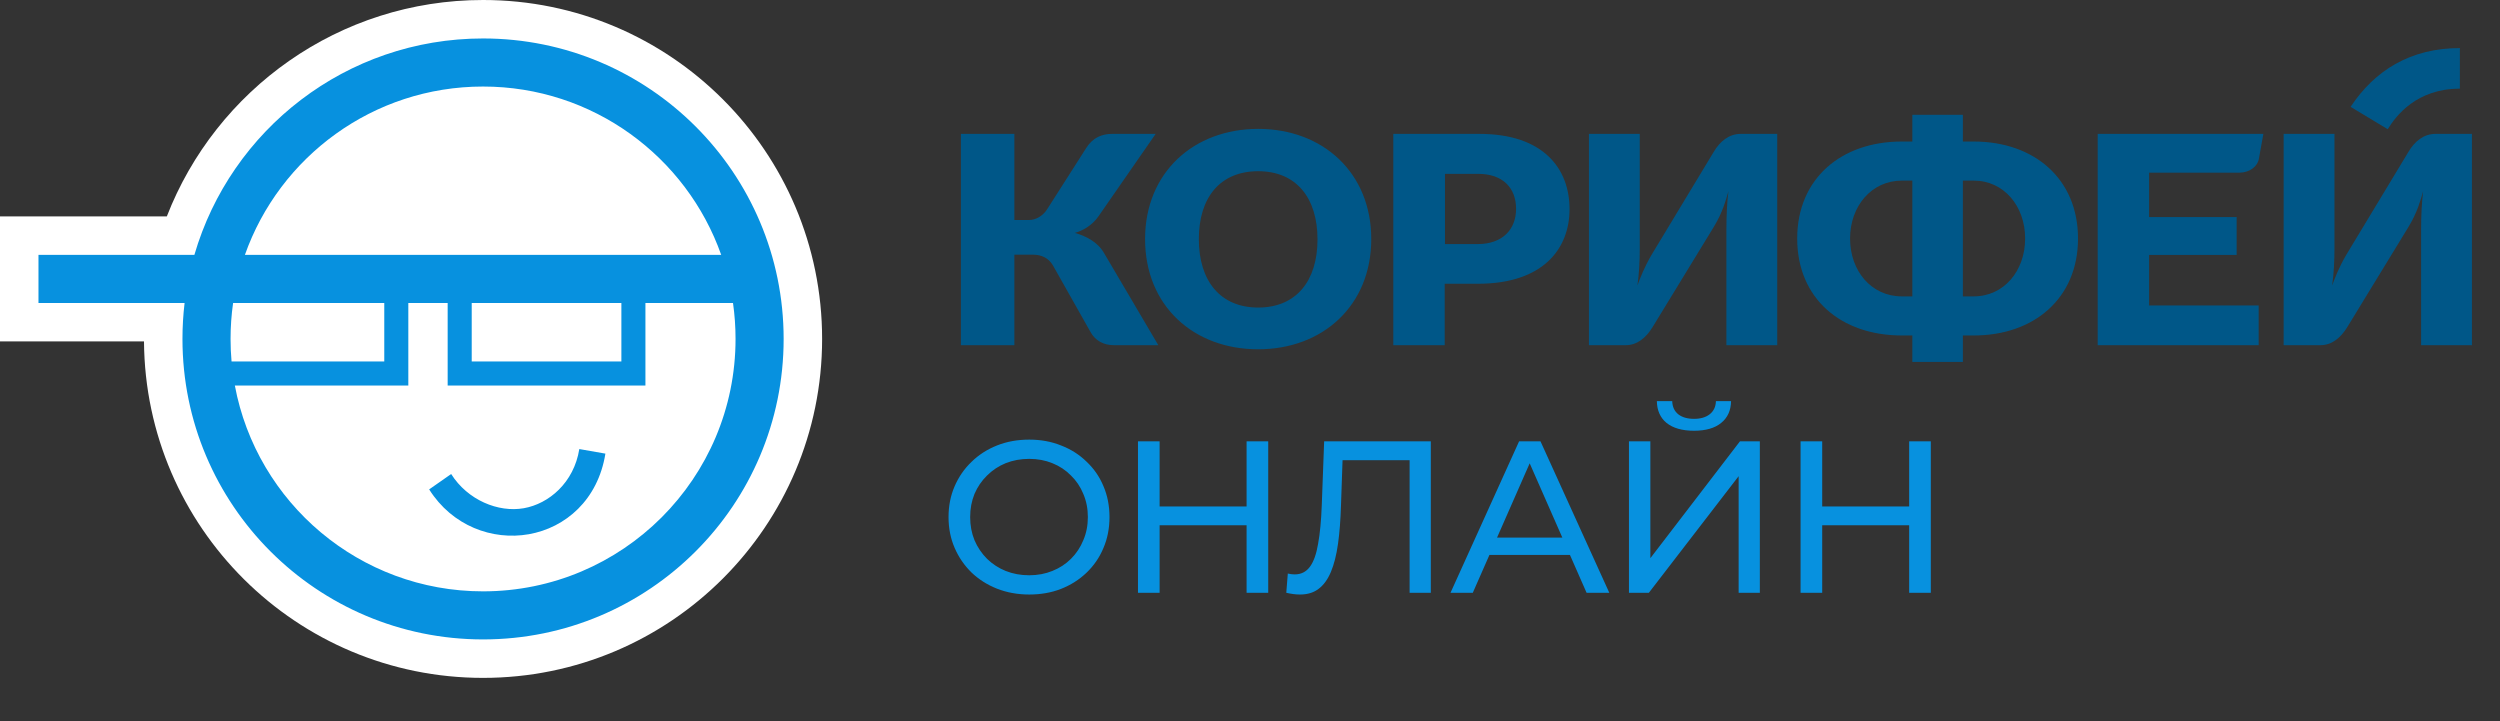
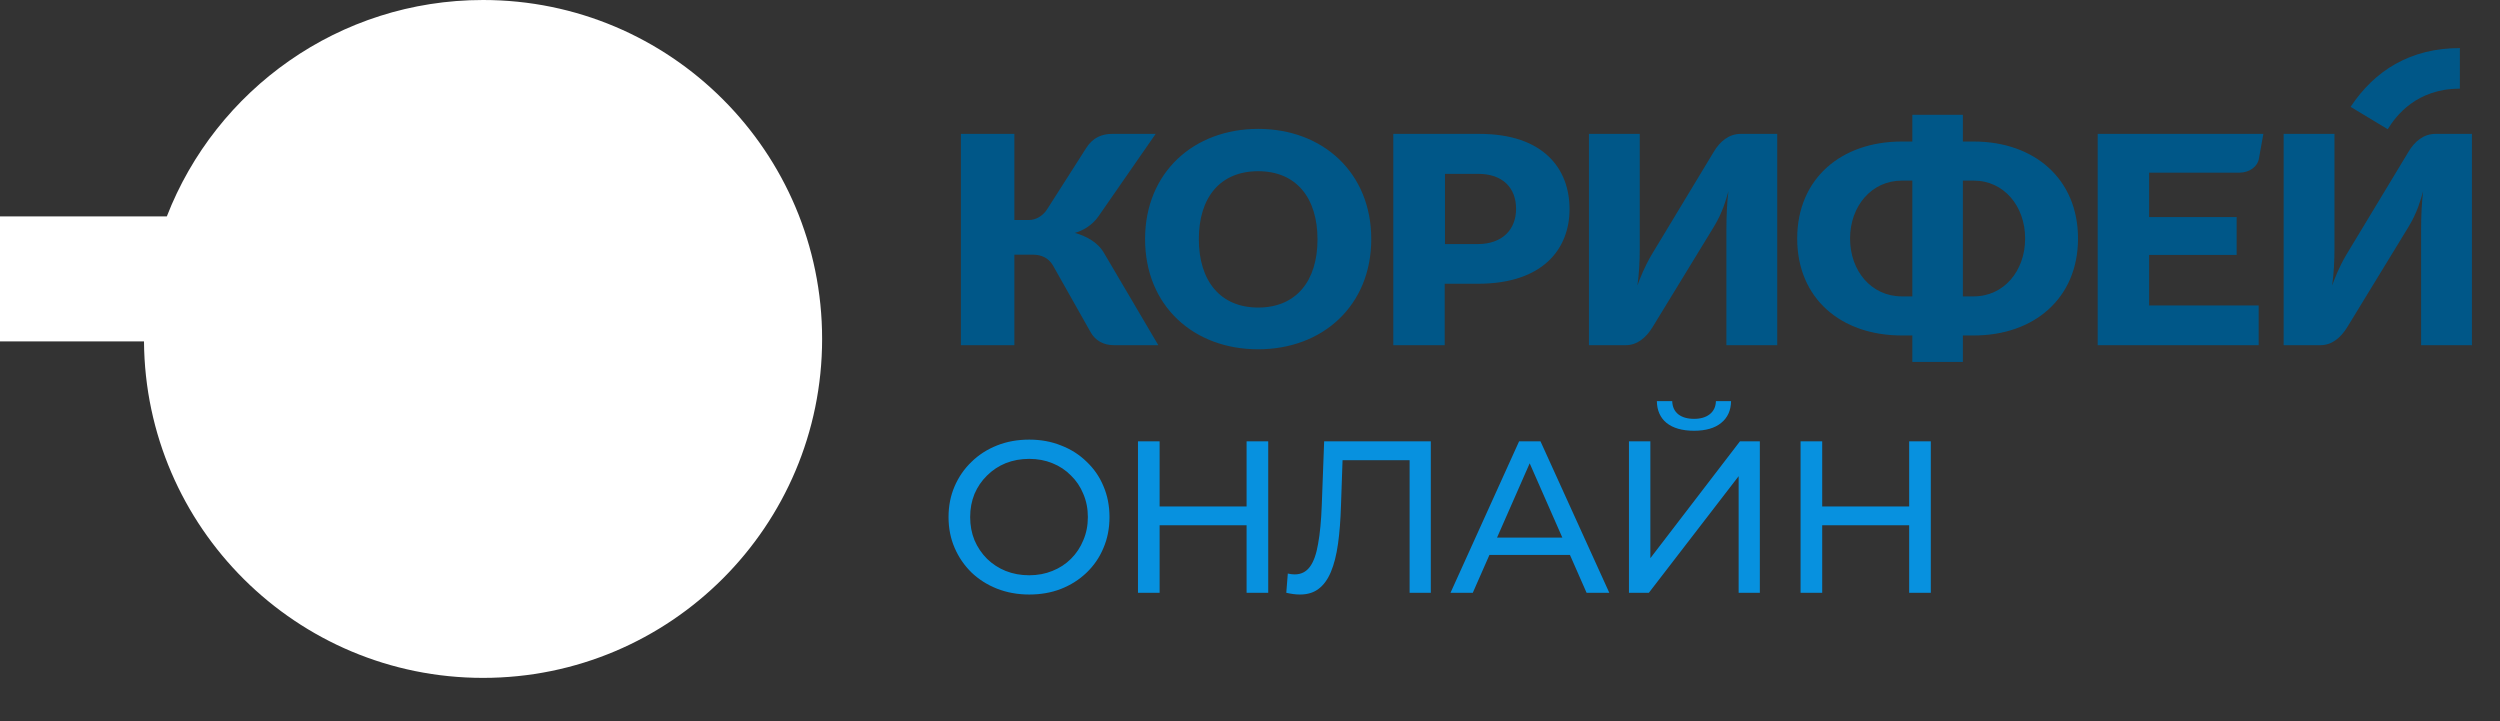
<svg xmlns="http://www.w3.org/2000/svg" width="1040" height="300" viewBox="0 0 1040 300" fill="none">
  <rect x="0" y="0" width="1040" height="300" fill="#333333" stroke="none" />
  <path fill-rule="evenodd" clip-rule="evenodd" d="M200.949 282C278.85 282 342 218.872 342 141C342 63.128 278.85 0 200.949 0C141.028 0 89.833 37.352 69.395 90.035H0V142.035H59.903C60.459 219.431 123.395 282 200.949 282Z" fill="white" />
-   <path d="M219.98 222.24C204.865 224.905 188.136 218.823 178.529 203.589L187.684 197.19C194.543 208.067 207.304 213.29 217.895 211.422C228.328 209.582 238.747 200.808 240.993 186.808L251.846 188.708C248.759 207.95 235.255 219.546 219.98 222.24Z" fill="#0791DF" />
-   <path fill-rule="evenodd" clip-rule="evenodd" d="M76.792 126.035C76.206 130.942 75.905 135.936 75.905 141C75.905 210.035 131.889 266 200.95 266C270.01 266 325.994 210.035 325.994 141C325.994 71.964 270.01 16 200.95 16C144.03 16 95.993 54.017 80.862 106.035H16.006V126.035H76.792ZM200.95 246C258.96 246 305.987 198.99 305.987 141C305.987 135.919 305.626 130.923 304.928 126.035H268.498V160.375H186.229V126.035H169.862V160.375H97.697C106.791 209.109 149.561 246 200.95 246ZM196.233 126.035V150.375H258.495V126.035H196.233ZM96.971 126.035H159.858V150.375H96.325C96.052 147.286 95.912 144.159 95.912 141C95.912 135.919 96.273 130.923 96.971 126.035ZM101.876 106.035C116.286 65.235 155.202 36 200.95 36C246.697 36 285.613 65.235 300.023 106.035H101.876Z" fill="#0791DF" />
  <path d="M399.733 55.696H421.973V91.514H428.205C430.649 91.514 433.582 90.047 435.415 87.357L451.79 61.686C454.6 57.163 458.511 55.696 462.666 55.696H480.751L456.922 90.047C454.356 93.714 450.568 95.915 447.146 96.892C451.545 98.115 456.556 100.56 459.244 105.205L481.851 143.59H463.277C459.366 143.59 455.578 141.879 453.501 137.845L437.981 110.339C436.148 107.283 433.216 105.939 429.672 105.939H421.973V143.59H399.733V55.696ZM476.352 99.46C476.352 71.832 496.515 53.617 523.398 53.617C550.282 53.617 570.445 71.832 570.445 99.46C570.445 127.087 550.282 145.302 523.398 145.302C496.515 145.302 476.352 127.209 476.352 99.46ZM523.398 127.943C539.284 127.943 548.082 116.818 548.082 99.582C548.082 82.345 539.284 71.221 523.398 71.221C507.512 71.221 498.714 82.223 498.714 99.46C498.714 116.696 507.512 127.943 523.398 127.943ZM579.61 55.696H615.414C642.175 55.696 652.929 70.243 652.929 86.991C652.929 103.371 642.053 118.041 614.803 118.041H600.994V143.59H579.61V55.696ZM614.681 101.538C625.068 101.538 630.689 95.425 630.689 86.868C630.689 78.189 625.19 72.321 614.925 72.321H601.117V101.538H614.681ZM661.116 55.696H682.134V103.738C682.134 108.139 681.89 114.007 681.157 118.774C682.379 115.474 684.09 111.073 687.022 106.061L712.928 63.153C715.495 58.874 719.161 55.696 724.171 55.696H739.323V143.59H718.183V95.425C718.183 90.169 718.427 84.057 719.038 79.534C717.939 83.323 716.594 88.335 713.051 94.203L687.511 136.011C684.701 140.656 680.912 143.59 676.391 143.59H660.994V55.696H661.116ZM747.633 99.215C747.633 74.399 765.841 58.874 791.136 58.874H795.535V47.75H816.553V58.874H821.074C846.247 58.874 864.455 74.399 864.455 99.215C864.455 124.031 846.247 139.556 821.074 139.556H816.553V150.558H795.535V139.556H791.136C765.841 139.556 747.633 124.153 747.633 99.215ZM791.136 123.297H795.535V75.133H791.136C778.671 75.133 769.629 85.646 769.629 99.215C769.629 112.784 778.549 123.297 791.136 123.297ZM821.074 123.297C833.539 123.297 842.459 112.784 842.459 99.215C842.459 85.646 833.539 75.133 821.074 75.133H816.553V123.297H821.074ZM872.642 55.696H941.562L939.729 65.842C939.241 69.265 935.819 71.832 931.542 71.832H894.027V90.291H930.442V106.061H894.027V127.087H939.607V143.59H872.642V55.696ZM950.116 55.696H971.134V103.738C971.134 108.139 970.89 114.007 970.157 118.774C971.379 115.474 973.09 111.073 976.022 106.061L1001.93 63.153C1004.49 58.874 1008.16 55.696 1013.17 55.696H1028.32V143.59H1007.18V95.425C1007.18 90.169 1007.43 84.057 1008.04 79.534C1006.94 83.323 1005.59 88.335 1002.05 94.203L976.511 136.011C973.701 140.656 969.912 143.59 965.391 143.59H949.994V55.696H950.116ZM1023.31 20V36.877C1005.4 36.877 996.798 48.022 993.296 53.754L977.855 44.449C987.876 29.291 1002.78 20 1023.31 20Z" fill="#005788" />
  <path d="M428.16 247.32C423.36 247.32 418.89 246.51 414.75 244.89C410.67 243.27 407.13 241.02 404.13 238.14C401.13 235.2 398.79 231.78 397.11 227.88C395.43 223.98 394.59 219.72 394.59 215.1C394.59 210.48 395.43 206.22 397.11 202.32C398.79 198.42 401.13 195.03 404.13 192.15C407.13 189.21 410.67 186.93 414.75 185.31C418.83 183.69 423.3 182.88 428.16 182.88C432.96 182.88 437.37 183.69 441.39 185.31C445.47 186.87 449.01 189.12 452.01 192.06C455.07 194.94 457.41 198.33 459.03 202.23C460.71 206.13 461.55 210.42 461.55 215.1C461.55 219.78 460.71 224.07 459.03 227.97C457.41 231.87 455.07 235.29 452.01 238.23C449.01 241.11 445.47 243.36 441.39 244.98C437.37 246.54 432.96 247.32 428.16 247.32ZM428.16 239.31C431.64 239.31 434.85 238.71 437.79 237.51C440.79 236.31 443.37 234.63 445.53 232.47C447.75 230.25 449.46 227.67 450.66 224.73C451.92 221.79 452.55 218.58 452.55 215.1C452.55 211.62 451.92 208.41 450.66 205.47C449.46 202.53 447.75 199.98 445.53 197.82C443.37 195.6 440.79 193.89 437.79 192.69C434.85 191.49 431.64 190.89 428.16 190.89C424.62 190.89 421.35 191.49 418.35 192.69C415.41 193.89 412.83 195.6 410.61 197.82C408.39 199.98 406.65 202.53 405.39 205.47C404.19 208.41 403.59 211.62 403.59 215.1C403.59 218.58 404.19 221.79 405.39 224.73C406.65 227.67 408.39 230.25 410.61 232.47C412.83 234.63 415.41 236.31 418.35 237.51C421.35 238.71 424.62 239.31 428.16 239.31ZM518.579 183.6H527.579V246.6H518.579V183.6ZM482.399 246.6H473.399V183.6H482.399V246.6ZM519.389 218.52H481.499V210.69H519.389V218.52ZM540.766 247.32C539.866 247.32 538.966 247.26 538.066 247.14C537.166 247.02 536.176 246.84 535.096 246.6L535.726 238.59C536.686 238.83 537.646 238.95 538.606 238.95C541.246 238.95 543.346 237.9 544.906 235.8C546.466 233.7 547.606 230.52 548.326 226.26C549.106 222 549.616 216.63 549.856 210.15L550.846 183.6H595.216V246.6H586.396V189.09L588.556 191.43H556.606L558.586 189L557.866 209.88C557.686 216.12 557.266 221.58 556.606 226.26C555.946 230.94 554.956 234.84 553.636 237.96C552.316 241.08 550.606 243.42 548.506 244.98C546.466 246.54 543.886 247.32 540.766 247.32ZM603.41 246.6L631.94 183.6H640.85L669.47 246.6H660.02L634.55 188.64H638.15L612.68 246.6H603.41ZM615.56 230.85L617.99 223.65H653.45L656.06 230.85H615.56ZM677.643 246.6V183.6H686.553V232.2L723.813 183.6H732.093V246.6H723.273V198.09L685.923 246.6H677.643ZM704.733 179.19C699.813 179.19 696.003 178.11 693.303 175.95C690.663 173.79 689.313 170.76 689.253 166.86H695.643C695.703 169.2 696.543 171.03 698.163 172.35C699.783 173.61 701.973 174.24 704.733 174.24C707.433 174.24 709.593 173.61 711.213 172.35C712.893 171.03 713.763 169.2 713.823 166.86H720.123C720.063 170.76 718.683 173.79 715.983 175.95C713.343 178.11 709.593 179.19 704.733 179.19ZM794.215 183.6H803.215V246.6H794.215V183.6ZM758.035 246.6H749.035V183.6H758.035V246.6ZM795.025 218.52H757.135V210.69H795.025V218.52Z" fill="#0791DF" />
</svg>